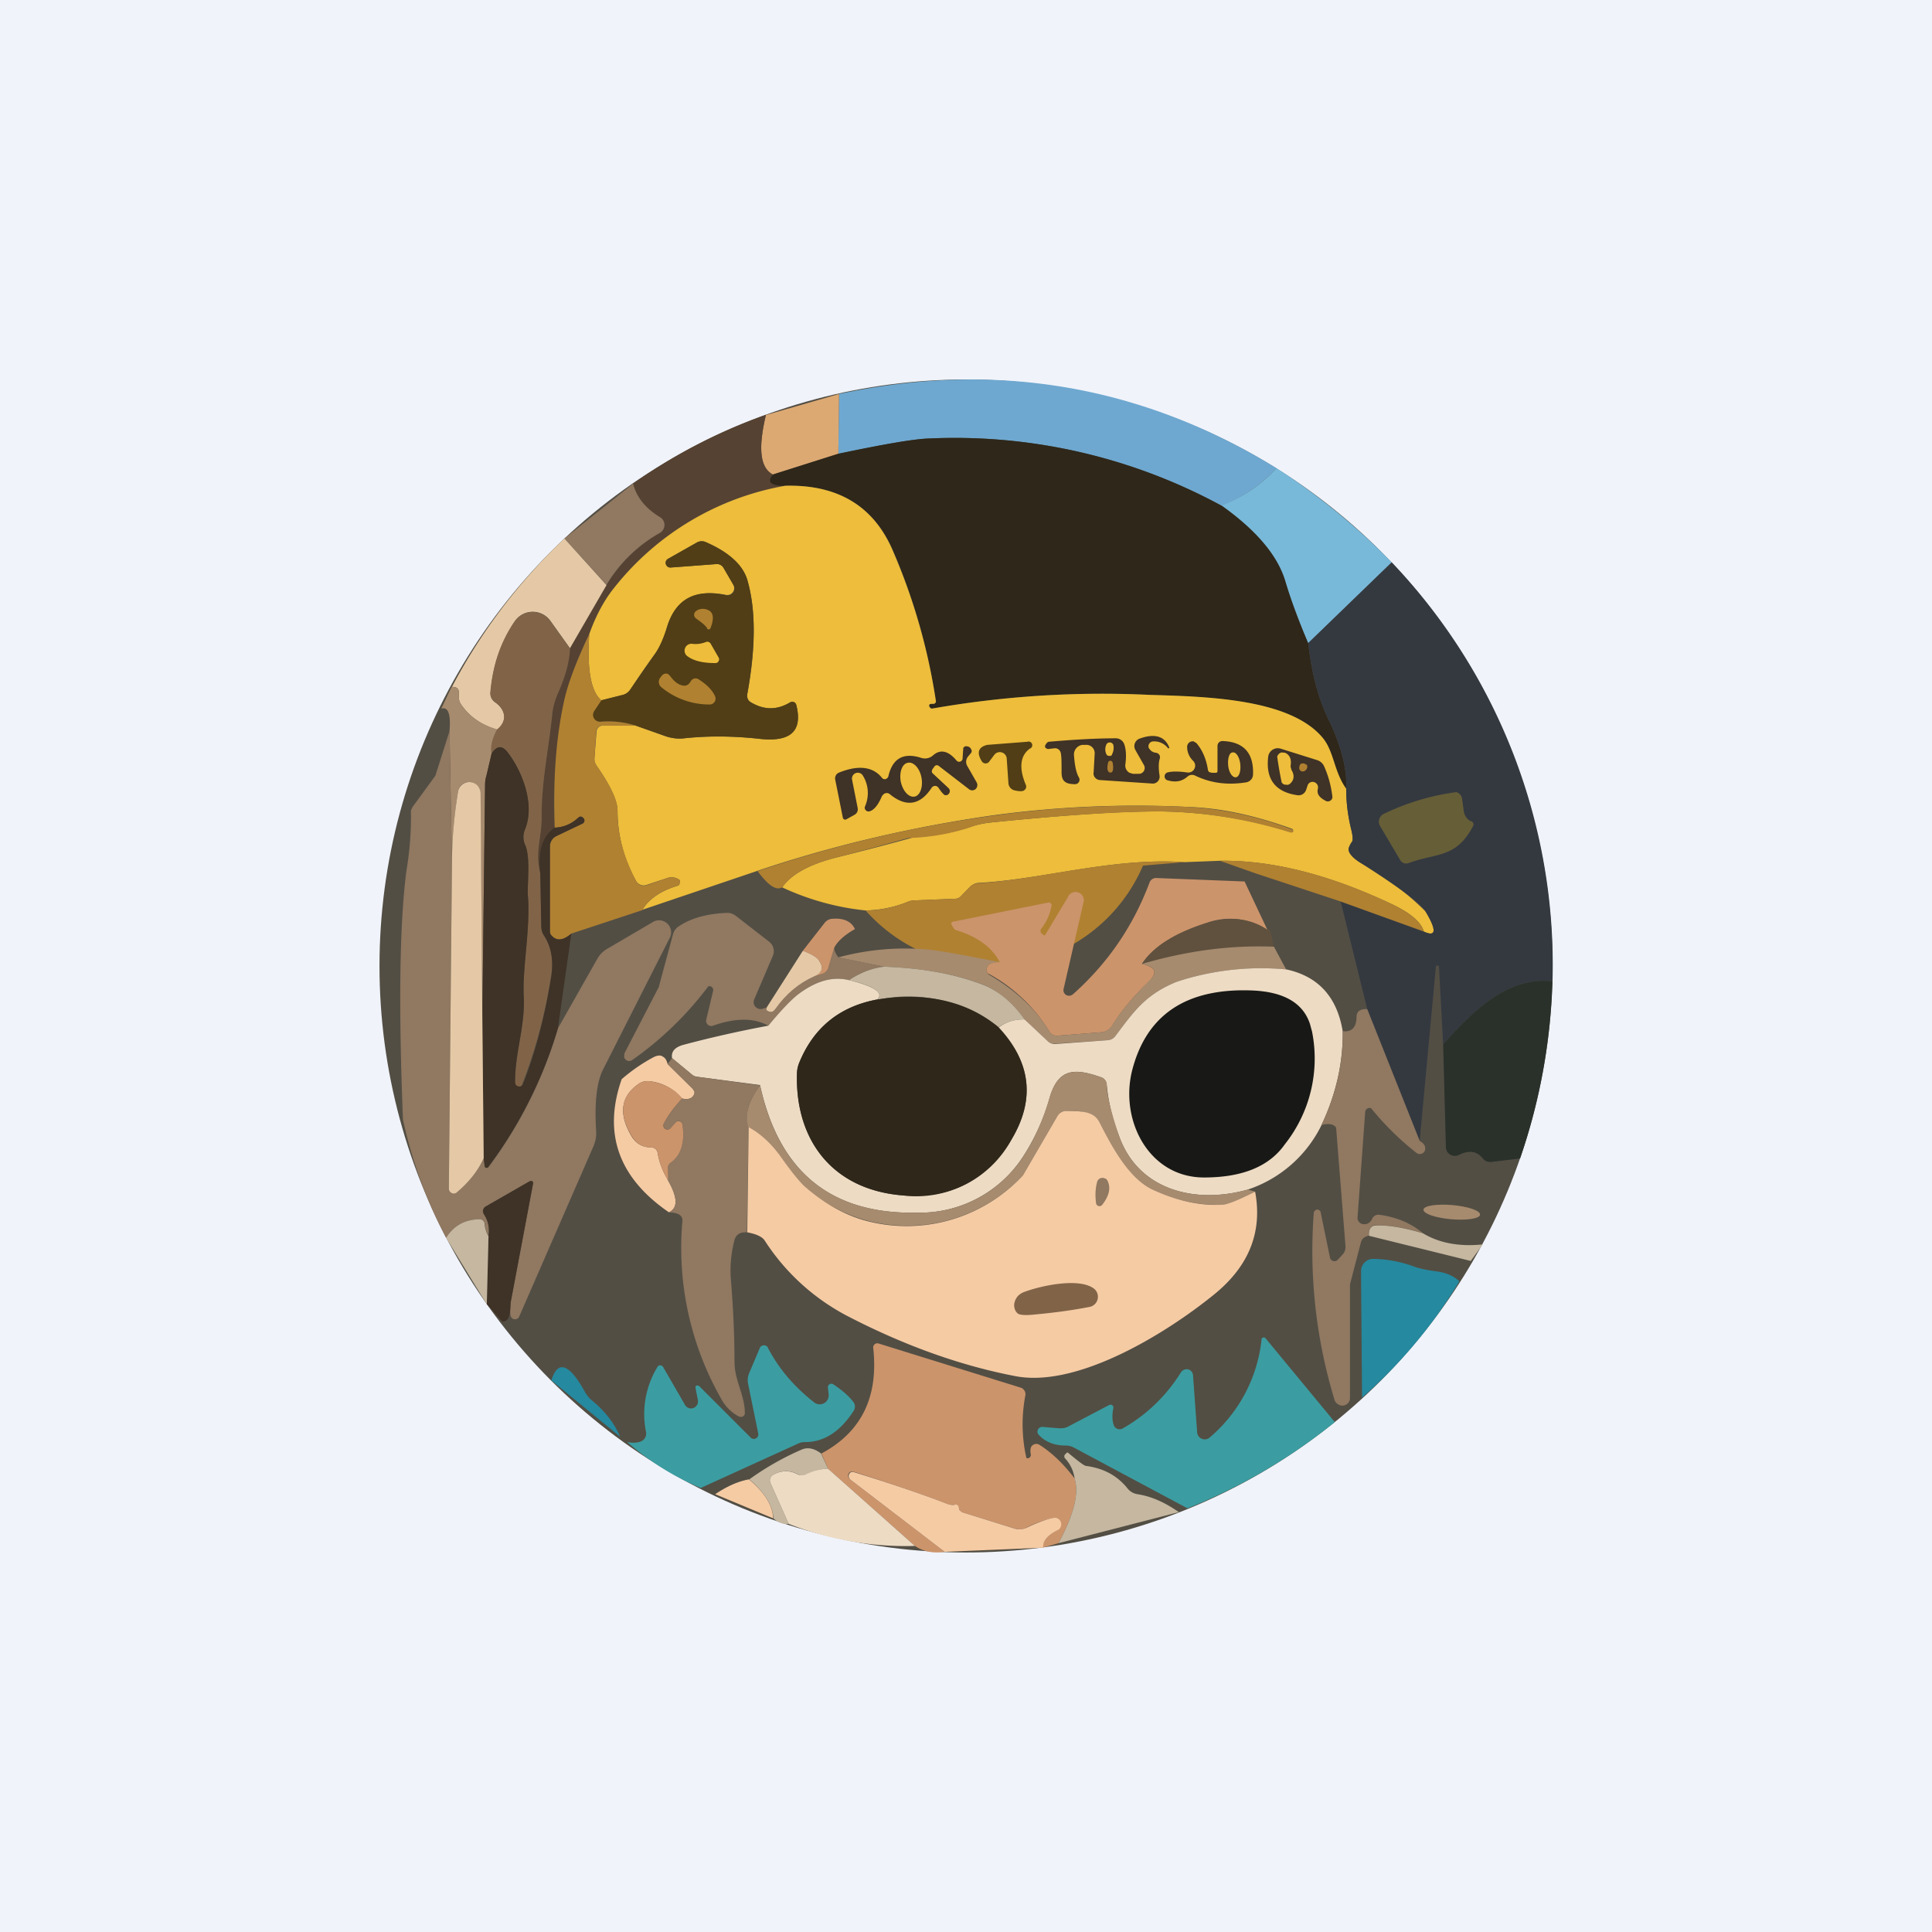
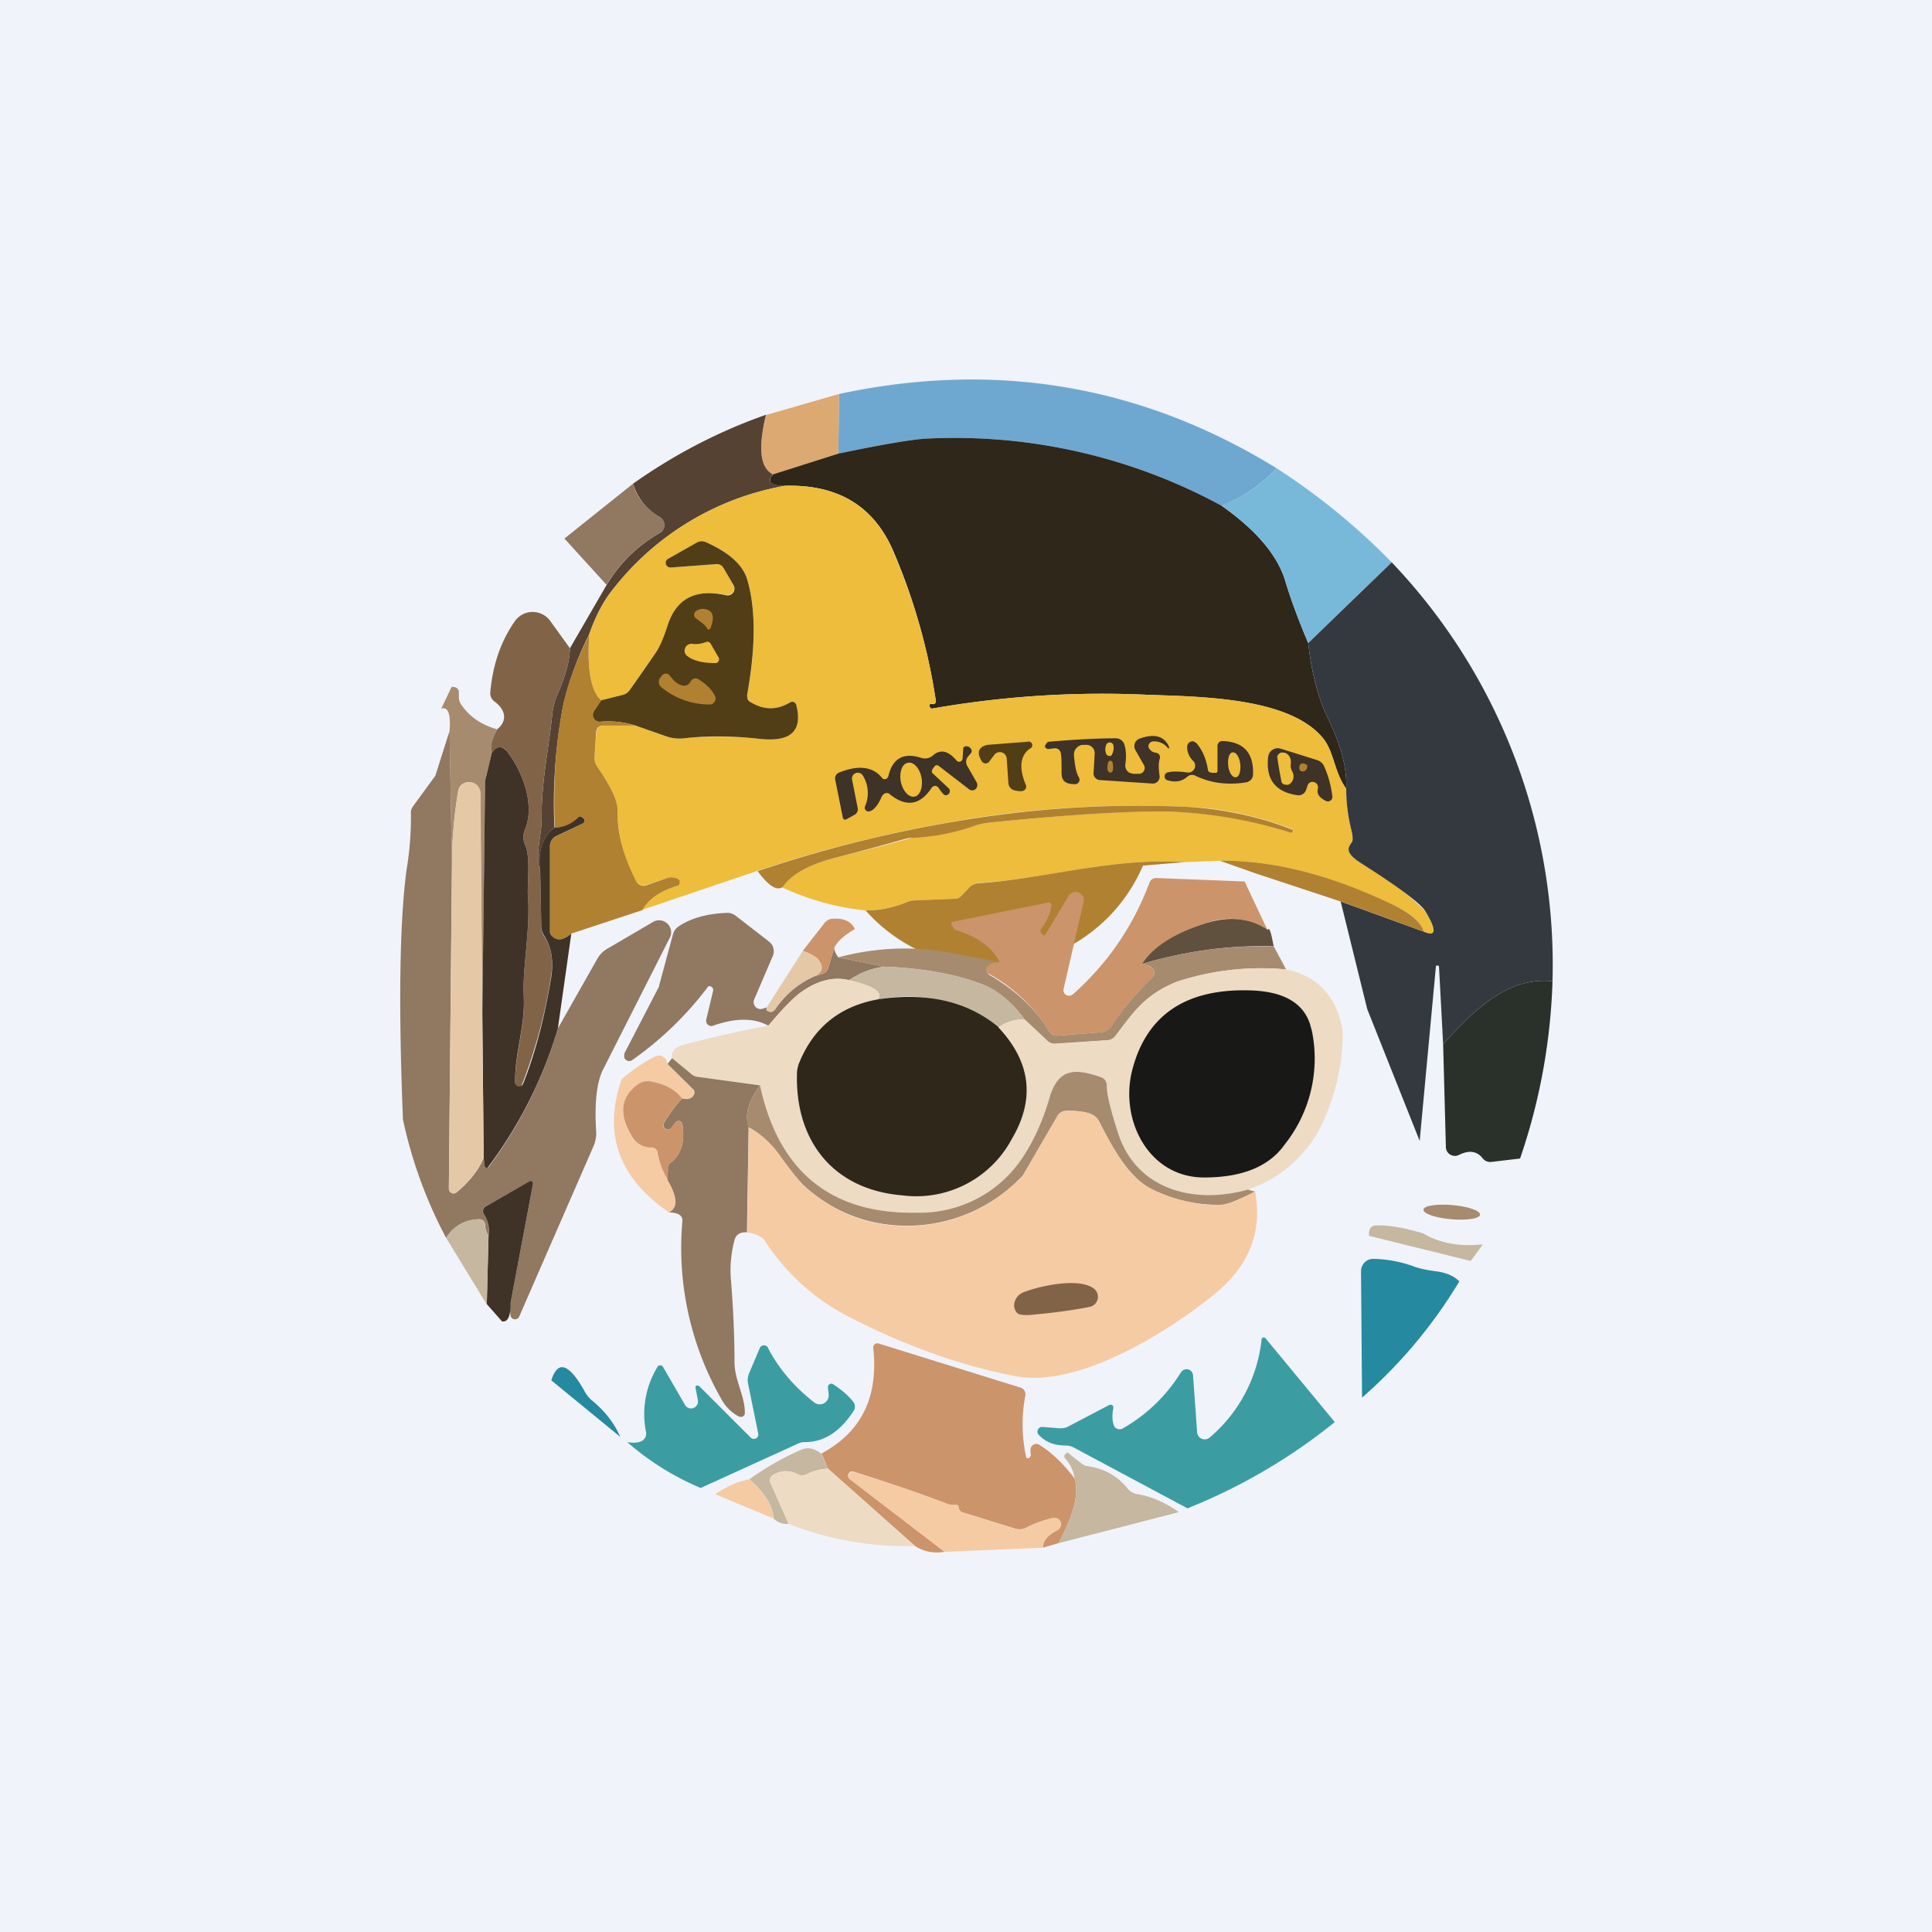
<svg xmlns="http://www.w3.org/2000/svg" width="56" height="56" viewBox="0 0 56 56">
  <path fill="#F0F3FA" d="M0 0h56v56H0z" />
-   <circle cx="28" cy="28" r="17" fill="#524E44" />
  <path d="M37 13.57c-.44.48-.97.84-1.59 1.09a16.2 16.2 0 0 0-8.48-1.95c-.41.01-1.3.16-2.63.45l.02-1.74c4.53-.97 8.76-.26 12.68 2.15Z" fill="#6EA8D0" />
  <path d="m24.32 11.42-.02 1.74-1.9.6c-.37-.2-.43-.77-.2-1.73l2.12-.61Z" fill="#DCA973" />
  <path d="M22.2 12.03c-.23.96-.17 1.53.2 1.72-.05.06-.08.11-.09.16 0 .06.04.1.11.13.12.04.23.05.34.04a8.11 8.11 0 0 0-4.96 2.96c-.3.36-.53.8-.72 1.34a9.63 9.63 0 0 0-.74 1.99 15.08 15.08 0 0 0-.27 3.62c-.35.25-.49.7-.41 1.32-.16-.62.04-1.01.04-1.6-.01-1.06.21-2.02.31-3.03.02-.2.08-.4.16-.58.22-.5.34-.93.35-1.31l1.06-1.83a4.2 4.2 0 0 1 1.54-1.51.26.26 0 0 0 .1-.36.27.27 0 0 0-.09-.1 1.63 1.63 0 0 1-.78-.97c1.2-.85 2.49-1.52 3.86-2Z" fill="#564232" />
  <path d="M35.41 14.66c1.02.72 1.63 1.45 1.85 2.2.16.53.38 1.12.66 1.78.1.9.3 1.64.6 2.24.37.78.53 1.44.5 1.98-.35-.48-.35-1.07-.67-1.46-.96-1.18-3.5-1.2-5.06-1.26a28.52 28.52 0 0 0-6.28.4.1.1 0 0 1-.07-.1c0-.03.03-.04.09-.03h.04a.1.1 0 0 0 .06-.07 17.54 17.54 0 0 0-1.26-4.42c-.57-1.27-1.6-1.88-3.11-1.84-.11.01-.22 0-.34-.04-.07-.03-.11-.07-.1-.13 0-.05.03-.1.09-.16l1.89-.6c1.34-.28 2.22-.43 2.63-.44a16.2 16.2 0 0 1 8.48 1.95Z" fill="#2E271A" />
  <path d="M37 13.57a19.2 19.2 0 0 1 3.34 2.73l-2.42 2.34c-.28-.66-.5-1.25-.66-1.79-.22-.74-.83-1.47-1.85-2.2.62-.24 1.15-.6 1.59-1.08Z" fill="#78B9DA" />
  <path d="M18.35 14.02c.1.4.37.72.78.97a.26.26 0 0 1 .13.23.27.27 0 0 1-.14.23 4.2 4.2 0 0 0-1.54 1.5l-1.22-1.34 1.99-1.59Z" fill="#907861" />
  <path d="M39.02 22.86c0 .4.05.8.15 1.2.04.17.05.29.02.33a.6.6 0 0 0-.1.22c0 .11.1.24.33.39a8.33 8.33 0 0 1 1.9 1.42c.33.55.31.75-.05.58-.08-.27-.37-.52-.88-.77-1.83-.87-3.5-1.3-5.03-1.28l-1.03.04c-2.07-.14-4.1.5-5.95.6-.1 0-.19.05-.26.11l-.27.28a.23.23 0 0 1-.15.07l-1.22.05a.52.52 0 0 0-.17.04c-.39.16-.8.24-1.22.25a7.54 7.54 0 0 1-2.42-.67c.26-.37.76-.65 1.51-.85a89.8 89.8 0 0 0 2.34-.61c.6-.04 1.14-.13 1.63-.3.18-.06.38-.1.57-.12 2.16-.22 3.82-.33 4.96-.32a13.24 13.24 0 0 1 3.77.61l.03-.03a.06.06 0 0 0-.04-.08c-1.05-.38-2.05-.6-2.99-.63a30.8 30.8 0 0 0-5.72.25c-2.34.34-4.6.87-6.77 1.6l-3.34 1.13c.18-.3.51-.54 1-.69.04-.01.07-.03.07-.04.02-.08.02-.13 0-.14a.39.39 0 0 0-.35-.05l-.6.2a.25.25 0 0 1-.3-.11 4.14 4.14 0 0 1-.54-2.03c0-.3-.2-.73-.61-1.32a.32.32 0 0 1-.06-.21l.06-.77a.19.19 0 0 1 .19-.18h.94l.9.32c.17.05.34.07.51.05.69-.07 1.43-.07 2.23.02.71.07 1.24-.12 1.02-.99a.12.12 0 0 0-.18-.07c-.37.22-.74.23-1.13 0a.23.23 0 0 1-.11-.24c.25-1.34.25-2.43.01-3.28-.13-.46-.54-.84-1.22-1.13a.29.29 0 0 0-.26.02l-.83.47a.13.13 0 0 0-.06.15.13.13 0 0 0 .14.1l1.32-.1a.22.22 0 0 1 .21.1l.28.49a.2.2 0 0 1-.22.3c-.88-.17-1.44.13-1.69.91-.1.36-.23.63-.36.81-.3.41-.53.75-.7 1.02a.37.37 0 0 1-.22.16l-.63.16c-.3-.25-.42-.89-.35-1.92.19-.53.43-.98.72-1.34a8.11 8.11 0 0 1 4.96-2.96c1.5-.04 2.54.57 3.1 1.84a17.54 17.54 0 0 1 1.27 4.42.1.1 0 0 1-.06.06h-.04c-.06 0-.09.01-.1.04a.1.1 0 0 0 .08.1 28.53 28.53 0 0 1 6.28-.4c1.56.05 4.1.08 5.06 1.26.32.4.32.98.67 1.46Z" fill="#EDBD3B" />
-   <path d="m16.36 15.61 1.22 1.35-1.06 1.83-.57-.8a.63.63 0 0 0-1.03.02c-.4.59-.64 1.28-.7 2.07a.3.3 0 0 0 .12.27c.3.2.4.53.07.8-.46-.14-.81-.38-1.05-.74a.36.36 0 0 1-.06-.22v-.15c-.02-.1-.08-.13-.2-.13a16.52 16.52 0 0 1 3.26-4.3Z" fill="#E5C9A6" />
  <path d="M18.42 21.03c-.32-.1-.66-.14-1.02-.11a.2.2 0 0 1-.18-.32l.2-.3.64-.16a.37.37 0 0 0 .21-.16l.71-1.02c.13-.18.25-.45.36-.8.25-.8.8-1.1 1.69-.91a.2.2 0 0 0 .22-.31l-.28-.48a.22.22 0 0 0-.2-.11l-1.33.1a.14.14 0 0 1-.14-.1.13.13 0 0 1 .06-.15l.83-.47a.29.29 0 0 1 .26-.02c.68.3 1.1.67 1.22 1.13.24.85.23 1.94-.01 3.28-.01.04 0 .1.01.14.02.05.06.08.1.1.39.23.76.22 1.13 0a.12.12 0 0 1 .18.07c.22.87-.3 1.06-1.02.99-.8-.09-1.54-.1-2.23-.02-.17.02-.34 0-.5-.05l-.91-.32Z" fill="#513E16" />
  <path d="M40.34 16.3A16.9 16.9 0 0 1 45 28.44c-1.32-.13-2.3.86-3.17 1.83l-.12-2.25-.01-.03h-.05a.04.04 0 0 0-.03.01v.02l-.47 5.05-1.52-3.82-.77-3.12 2.4.87c.37.17.39-.03.06-.58-.13-.22-.76-.7-1.9-1.42-.23-.15-.34-.28-.33-.4 0-.03.03-.1.1-.2.03-.05.02-.17-.02-.34-.1-.4-.15-.8-.15-1.2.03-.54-.13-1.2-.5-1.98-.3-.6-.5-1.35-.6-2.24l2.42-2.34Z" fill="#343940" />
  <path d="M16.52 18.79c-.01.38-.13.82-.35 1.31-.08.19-.14.38-.16.58-.1 1.01-.32 1.97-.31 3.02 0 .6-.2.99-.04 1.61l.03 1.56c0 .1.03.19.08.26.21.32.28.71.2 1.18a14.91 14.91 0 0 1-.86 3.18c-.03.01-.06.02-.08.01a.12.12 0 0 1-.1-.12c0-.89.3-1.62.25-2.52-.04-.8.2-1.96.12-2.91-.02-.3.08-1.07-.07-1.44a.56.56 0 0 1-.02-.45c.31-.72-.06-1.69-.5-2.26-.15-.2-.3-.19-.46.04-.05-.2 0-.42.16-.7.32-.26.23-.58-.07-.8a.3.3 0 0 1-.13-.26c.07-.8.3-1.48.71-2.07a.63.63 0 0 1 1.03-.01l.57.79Z" fill="#816448" />
  <path d="M17.08 18.38c-.07 1.03.05 1.67.35 1.92l-.2.3a.2.2 0 0 0 .17.32c.36-.03.7.01 1.02.11h-.94a.19.19 0 0 0-.2.18l-.05.77c0 .07.02.15.06.21.41.59.62 1.03.61 1.32-.01.65.17 1.32.54 2.03a.24.24 0 0 0 .3.12l.6-.21a.4.4 0 0 1 .35.05c.02.01.02.06 0 .14 0 .01-.03.03-.07.04-.49.15-.82.38-1 .7l-2.06.68c-.23.2-.42.22-.56.07a.18.18 0 0 1-.06-.13v-2.47a.33.33 0 0 1 .2-.3l.75-.36a.1.1 0 0 0 .05-.08.1.1 0 0 0-.03-.08l-.01-.01a.08.08 0 0 0-.06-.03c-.02 0-.05.01-.06.03-.2.18-.44.28-.7.29-.05-1.35.03-2.56.26-3.62.1-.5.35-1.17.74-1.99Z" fill="#B08131" />
  <path d="M13.1 19.91c.12 0 .18.04.2.13v.15c0 .08.02.16.06.22.24.36.59.6 1.05.73-.15.28-.2.5-.16.7l-.15.64a1.1 1.1 0 0 0-.04.26l-.08 6.69-.06-6.45a.33.33 0 0 0-.52-.25.32.32 0 0 0-.12.2 13.4 13.4 0 0 0-.18 2.11l-.07-3.85c.04-.5-.04-.71-.24-.65l.3-.63Z" fill="#A78B6E" />
  <path d="m13.03 21.2.07 3.84-.09 9.42a.14.14 0 0 0 .08.12.13.13 0 0 0 .14-.02c.37-.3.63-.63.79-.99l.03.24a.05.05 0 0 0 .05.04h.03l.03-.02a12.68 12.68 0 0 0 2.01-4.02l1.15-2.03a.77.77 0 0 1 .3-.29l1.28-.75a.35.35 0 0 1 .5.47l-1.94 3.83c-.17.38-.23.96-.18 1.75.01.15-.02.3-.08.44l-2.15 4.93a.13.13 0 0 1-.13.08.13.13 0 0 1-.12-.1 1.11 1.11 0 0 1 0-.38l.65-3.45a.06.06 0 0 0-.02-.07.07.07 0 0 0-.07 0l-1.28.73a.16.16 0 0 0-.08.17l.03.06c.12.18.16.38.13.62a.66.66 0 0 1-.1-.33.16.16 0 0 0-.17-.15c-.42.01-.74.2-.96.54a13.2 13.2 0 0 1-1.25-3.43c-.13-3.26-.1-5.66.1-7.21a9.24 9.24 0 0 0 .13-1.73.4.4 0 0 1 .07-.15l.62-.85a.14.14 0 0 0 .03-.06l.4-1.26Z" fill="#907861" />
  <path d="M15.66 25.31c-.08-.63.06-1.07.41-1.32.27-.01.5-.11.7-.3a.09.09 0 0 1 .07-.02l.06.03v.01a.09.09 0 0 1 .04.08.1.1 0 0 1-.05.08l-.76.36a.33.33 0 0 0-.19.3V27c0 .05.02.1.06.13.14.15.33.13.56-.07l-.39 2.75a12.68 12.68 0 0 1-2.04 4.04h-.03l-.03-.01-.02-.03-.03-.24-.04-4.14.08-6.69c0-.08.01-.17.04-.26l.15-.64c.15-.23.3-.24.46-.04.44.57.81 1.54.5 2.26a.56.56 0 0 0 .02.45c.15.37.05 1.14.07 1.44.08.95-.16 2.11-.12 2.9.05.9-.26 1.64-.25 2.53a.12.12 0 0 0 .23.04c.36-.9.63-1.95.82-3.11.07-.47 0-.86-.2-1.18a.5.5 0 0 1-.09-.26l-.03-1.56Z" fill="#3F3226" />
  <path d="m13.98 29.43.04 4.14c-.16.36-.42.69-.79 1a.13.13 0 0 1-.14.01.14.14 0 0 1-.08-.12l.09-9.42c0-.75.07-1.45.18-2.11a.33.33 0 0 1 .55-.17c.06.06.09.14.1.22l.05 6.45Z" fill="#E5C9A6" />
  <path d="M22.67 25.72c-.17.1-.4-.05-.71-.47a37.41 37.41 0 0 1 6.77-1.6 30.8 30.8 0 0 1 5.72-.26 10.07 10.07 0 0 1 3.02.66.06.06 0 0 1 0 .05c0 .01 0 .03-.02.03h-.05a13.24 13.24 0 0 0-3.72-.61c-1.14 0-2.8.1-4.96.32-.2.02-.39.06-.57.13a6.26 6.26 0 0 1-1.82.32c-.72.2-1.44.4-2.15.58-.75.2-1.25.48-1.5.85ZM41.27 27l-2.41-.87-2.48-.82-1.02-.36c1.52-.02 3.2.4 5.03 1.28.5.25.8.5.88.77ZM34.33 24.99l-1.2.1a4.82 4.82 0 0 1-8.04 1.3c.43 0 .83-.09 1.22-.25a.52.52 0 0 1 .17-.04l1.22-.05c.06 0 .11-.03.15-.07l.27-.28c.07-.06.16-.1.26-.1 1.85-.12 3.88-.75 5.95-.61Z" fill="#B08131" />
  <path d="m36.07 25.54.67 1.42a1.96 1.96 0 0 0-1.76-.21c-.93.3-1.56.7-1.88 1.19.18.04.3.1.34.17.05.09 0 .2-.13.33-.45.43-.81.86-1.08 1.3a.4.4 0 0 1-.3.18l-1.28.1a.25.25 0 0 1-.24-.13 4.7 4.7 0 0 0-1.78-1.68.18.18 0 0 1-.03-.07c-.02-.16.11-.25.38-.25-.23-.44-.66-.75-1.3-.94a.54.54 0 0 1-.1-.16.06.06 0 0 1 0-.05.05.05 0 0 1 .03-.02l2.78-.56a.07.07 0 0 1 .06.02.07.07 0 0 1 .03.07 1.5 1.5 0 0 1-.3.67.1.1 0 0 0-.01.11l.02.03.07.05a.03.03 0 0 0 .03 0l.66-1.1a.24.24 0 0 1 .45.17l-.57 2.48a.16.16 0 0 0 .18.2c.03 0 .06-.02.09-.04 1-.89 1.74-1.96 2.22-3.24a.2.2 0 0 1 .2-.13l2.55.1Z" fill="#CC946B" />
  <path d="M22.23 29.2c-.02.05-.02.08 0 .09.1.07.17.05.24-.04.3-.44.68-.75 1.13-.95l.23-.07a.26.26 0 0 0 .18-.18l.17-.58c0 .08.04.17.12.28l1.33.27c-.35.04-.69.17-1.02.39-.46-.11-.93.01-1.42.37-.2.16-.51.47-.92.95-.42-.23-.95-.23-1.6 0a.15.15 0 0 1-.2-.17l.2-.84a.11.11 0 0 0-.14-.13 9.77 9.77 0 0 1-2.21 2.14.15.15 0 0 1-.23-.1l.01-.1 1-1.93.01-.05.4-1.48a.4.4 0 0 1 .18-.23c.35-.23.81-.36 1.4-.38.08 0 .16.03.23.08l.98.76a.35.35 0 0 1 .1.41l-.54 1.26a.2.2 0 0 0 .24.27l.13-.04Z" fill="#907861" />
  <path d="M24.78 26.93c-.3.17-.5.35-.6.54l-.17.58a.27.27 0 0 1-.18.18l-.23.07c.22-.1.28-.24.15-.44-.05-.1-.21-.2-.48-.3l.64-.82a.31.31 0 0 1 .24-.11c.31-.02.53.08.63.3Z" fill="#CC946B" />
  <path d="M36.74 26.96c.05-.11.1.05.18.47-1.25-.04-2.53.13-3.82.51.32-.5.95-.9 1.88-1.19.66-.2 1.25-.14 1.76.2Z" fill="#60513E" />
  <path d="m36.92 27.43.36.67a7.8 7.8 0 0 0-3.18.36c-.9.37-1.23.85-1.77 1.57a.3.3 0 0 1-.21.12l-1.52.1a.3.3 0 0 1-.24-.08l-.66-.62c-.38-.52-.8-.86-1.26-1.03-.8-.3-1.74-.46-2.81-.5l-1.33-.27a7.4 7.4 0 0 1 2.56-.23c.36.03 1.06.16 2.12.37-.27 0-.4.09-.38.25a.18.18 0 0 0 .08.12c.77.45 1.35 1 1.73 1.63a.26.26 0 0 0 .24.13l1.27-.1a.4.4 0 0 0 .31-.19c.27-.43.63-.86 1.08-1.3.14-.13.18-.23.13-.32-.04-.08-.16-.13-.34-.17 1.3-.38 2.57-.55 3.82-.5Z" fill="#A78B6E" />
  <path d="M23.27 27.56c.27.1.43.2.48.3.13.2.07.35-.15.44-.45.2-.82.51-1.13.95-.07.1-.15.1-.24.04-.02-.01-.02-.04 0-.1l1.04-1.63Z" fill="#E5C9A6" />
  <path d="M29.7 29.55c-.28-.01-.54.07-.76.23a4.25 4.25 0 0 0-3.51-.8c.19-.2-.08-.4-.82-.57.33-.22.67-.35 1.02-.39 1.07.04 2 .2 2.8.5.47.17.89.5 1.27 1.03Z" fill="#C5B7A0" />
  <path d="M37.29 28.1c.92.2 1.47.8 1.63 1.8.01.92-.2 1.82-.61 2.7a3.67 3.67 0 0 1-2.14 1.88c-1.52.43-3.2.03-3.75-1.6a5.4 5.4 0 0 1-.34-1.43.24.24 0 0 0-.15-.22c-.74-.26-1.24-.3-1.5.57a6.26 6.26 0 0 1-.76 1.7 3.57 3.57 0 0 1-3.09 1.65c-2.49.05-4-1.18-4.55-3.7l-1.83-.24a.24.24 0 0 1-.14-.06l-.58-.48c-.03-.19.08-.31.31-.38.75-.2 1.57-.39 2.48-.56.4-.48.71-.8.92-.95.5-.36.96-.48 1.42-.37.74.18 1.01.37.82.56-1.08.2-1.83.8-2.25 1.8-.05.11-.08.24-.08.36-.05 1.94 1.05 3.36 3.07 3.52 1.39.1 2.44-.44 3.16-1.64.68-1.15.55-2.23-.38-3.23.21-.16.47-.24.75-.23l.66.62a.3.3 0 0 0 .24.09l1.52-.11a.3.3 0 0 0 .21-.12c.54-.72.87-1.2 1.77-1.57a7.8 7.8 0 0 1 3.19-.36Z" fill="#EDDBC4" />
  <path d="M45 28.44a17.44 17.44 0 0 1-.94 5.14l-.84.1a.28.28 0 0 1-.24-.1c-.17-.22-.4-.25-.7-.1a.26.26 0 0 1-.37-.22l-.08-2.99c.87-.97 1.85-1.96 3.17-1.83Z" fill="#2A312B" />
  <path d="M28.94 29.78c.94 1 1.07 2.08.39 3.23a3.14 3.14 0 0 1-3.16 1.64c-2.02-.16-3.12-1.58-3.07-3.52 0-.12.03-.25.08-.36.42-1 1.17-1.6 2.25-1.8 1.43-.22 2.6.05 3.51.8Z" fill="#2E271A" />
-   <path d="m39.63 29.25 1.52 3.82c.11.06.17.14.16.24a.15.15 0 0 1-.1.13.15.15 0 0 1-.15-.02 8.28 8.28 0 0 1-1.32-1.3.13.13 0 0 0-.17.12l-.22 3.04a.18.18 0 0 0 .15.2c.12.02.22-.03.28-.17a.2.2 0 0 1 .2-.1c.51.07.93.25 1.27.54a4.73 4.73 0 0 0-1.36-.24c-.15 0-.22.1-.21.3a.86.86 0 0 0-.1.04.23.23 0 0 0-.13.15l-.31 1.19a.3.3 0 0 0-.01.08v3.24a.22.22 0 0 1-.35.19.22.22 0 0 1-.1-.13 14.8 14.8 0 0 1-.6-5.41.11.11 0 0 1 .1-.1.1.1 0 0 1 .1.08l.27 1.31a.13.13 0 0 0 .09.1.13.13 0 0 0 .13-.03l.13-.14a.32.32 0 0 0 .1-.25l-.27-3.42a.1.1 0 0 0-.03-.06c-.08-.07-.2-.09-.4-.04.43-.89.63-1.8.62-2.72.26.03.4-.11.4-.43.01-.15.11-.22.31-.21Z" fill="#907861" />
  <path d="m19.35 30.84.73.72.05.08c0 .04 0 .07-.02.1-.06.11-.18.14-.34.1a1.43 1.43 0 0 0-.94-.5.45.45 0 0 0-.31.07c-.54.37-.6.89-.2 1.55.13.2.32.3.57.3a.18.18 0 0 1 .17.15c.05.29.15.55.3.79.28.5.3.81.03.94-1.46-1-1.92-2.29-1.37-3.86.3-.26.61-.47.93-.64.1-.05.2-.06.25-.02.08.04.12.1.15.22Z" fill="#F5CBA4" />
  <path d="M22.03 31.46c-.34.46-.45.86-.33 1.2l-.05 3.06c-.2-.01-.31.06-.36.22-.1.39-.14.79-.1 1.2.07.88.1 1.66.1 2.34 0 .53.3.96.3 1.48a.11.11 0 0 1-.11.11l-.06-.01a1.22 1.22 0 0 1-.49-.47 8.83 8.83 0 0 1-1.15-5.2c.01-.16-.12-.24-.39-.25.27-.13.25-.44-.04-.94l.01-.36a.17.17 0 0 1 .07-.13c.31-.23.43-.6.35-1.12a.11.11 0 0 0-.2-.05l-.12.15a.13.13 0 0 1-.17.03.13.13 0 0 1-.04-.17c.13-.23.3-.47.52-.71.16.04.28.01.34-.1a.15.15 0 0 0 .02-.1.15.15 0 0 0-.05-.08l-.73-.72.13-.17.58.48c.04.03.09.05.14.06l1.83.25Z" fill="#907861" />
  <path d="m36.17 34.48.21.06c-.5.25-.82.38-.97.38a4.27 4.27 0 0 1-1.98-.43c-.73-.33-1.23-1.32-1.57-1.98a.47.47 0 0 0-.26-.23 2.07 2.07 0 0 0-.7-.08.29.29 0 0 0-.25.15l-1 1.72a4.6 4.6 0 0 1-4.44 1.33 4.37 4.37 0 0 1-1.86-.99c-.14-.12-.4-.43-.76-.93a2.68 2.68 0 0 0-.9-.81c-.11-.35 0-.75.34-1.21.54 2.5 2.06 3.74 4.55 3.69a3.57 3.57 0 0 0 3.1-1.66c.31-.48.56-1.04.75-1.7.26-.85.76-.82 1.5-.56a.24.24 0 0 1 .15.22c0 .28.12.76.34 1.43.55 1.63 2.23 2.03 3.75 1.6Z" fill="#A78B6E" />
  <path d="M19.77 31.84c-.22.24-.4.48-.52.71a.12.12 0 0 0 .2.14l.13-.15a.11.11 0 0 1 .11-.04.11.11 0 0 1 .09.09c.08.52-.04.9-.35 1.12a.17.17 0 0 0-.07.13v.36c-.15-.24-.25-.5-.3-.8a.17.17 0 0 0-.06-.1.18.18 0 0 0-.11-.04.62.62 0 0 1-.56-.3c-.41-.66-.35-1.18.19-1.55.09-.06.2-.08.31-.07.41.06.73.23.94.5Z" fill="#CC946B" />
  <path d="M36.38 34.54c.22 1.17-.18 2.17-1.2 2.99-1.38 1.12-3.94 2.7-5.74 2.36-1.57-.3-3.18-.87-4.83-1.72a6.35 6.35 0 0 1-2.45-2.22c-.07-.1-.23-.18-.5-.23l.04-3.05c.33.18.63.45.89.8.36.51.62.82.76.94.6.52 1.22.85 1.85 1a4.6 4.6 0 0 0 4.45-1.34l1-1.72a.3.3 0 0 1 .25-.15c.32 0 .56.02.7.08.11.04.2.12.26.23.34.66.84 1.65 1.57 1.98.69.32 1.35.46 1.98.43.15 0 .47-.13.97-.38Z" fill="#F5CBA4" />
  <path d="M14.8 37.76c0 .4-.08.57-.25.54l-.44-.5.05-1.98a.86.86 0 0 0-.13-.62.16.16 0 0 1 .05-.23l1.27-.73.04-.01.04.01.02.03v.04l-.65 3.45Z" fill="#3F3226" />
  <path d="m14.16 35.82-.05 1.99-1.18-1.93c.22-.35.54-.53.96-.54a.15.15 0 0 1 .16.15c.01.13.05.24.1.33ZM41.25 35.75c.47.28 1.04.39 1.73.32l-.35.48-2.95-.73c-.01-.2.06-.3.21-.3.34-.01.8.06 1.36.23Z" fill="#C5B7A0" />
  <path d="M42.3 37.14a14.1 14.1 0 0 1-2.82 3.37l-.03-3.66a.36.36 0 0 1 .23-.34c.05-.02.1-.02.15-.02.39.01.75.08 1.1.2.14.06.38.12.7.16.3.04.52.14.68.3Z" fill="#25899F" />
  <path d="M38.69 41.22a16.61 16.61 0 0 1-4.27 2.5l-3.31-1.77a.47.47 0 0 0-.21-.05c-.34 0-.6-.1-.8-.32a.13.13 0 0 1-.01-.15.13.13 0 0 1 .12-.07l.5.04c.1 0 .18-.01.25-.05l1.18-.62a.1.1 0 0 1 .1 0 .09.09 0 0 1 .03.09c-.04.2-.03.36.01.48a.18.18 0 0 0 .27.1c.7-.4 1.26-.95 1.68-1.62a.2.2 0 0 1 .2-.09.19.19 0 0 1 .15.17l.12 1.66a.22.22 0 0 0 .36.15 4.32 4.32 0 0 0 1.51-2.87.08.08 0 0 1 .09-.03l.03.03 2 2.42Z" fill="#3B9DA1" />
  <path d="M31.15 42.87c.13.42-.03 1.04-.47 1.86l-.45.13c-.01-.18.12-.35.4-.5a.19.19 0 0 0-.1-.36 3.1 3.1 0 0 0-.8.29.44.44 0 0 1-.3.02l-1.55-.48a.11.11 0 0 1-.05-.04.12.12 0 0 1-.03-.05c-.02-.1-.06-.15-.14-.12-.05.01-.12 0-.23-.04-.65-.25-1.54-.56-2.68-.92a.12.12 0 0 0-.16.15c0 .02.02.05.05.07l2.74 2.1c-.32.05-.6 0-.86-.17L24 42.57l-.19-.44c1.16-.62 1.66-1.64 1.5-3.07a.12.12 0 0 1 .15-.12l4.12 1.28a.2.2 0 0 1 .14.23 4.43 4.43 0 0 0 .03 1.81l.03.01a.1.1 0 0 0 .1-.11.4.4 0 0 1 0-.2.17.17 0 0 1 .25-.08c.35.22.7.55 1.03.99Z" fill="#CC946B" />
  <path d="M20.31 43.13a7.87 7.87 0 0 1-2.13-1.33c.16.03.3.02.4-.02a.25.25 0 0 0 .14-.3 2.62 2.62 0 0 1 .35-1.88.1.1 0 0 1 .16.04l.63 1.09a.2.2 0 0 0 .34 0 .2.2 0 0 0 .03-.14l-.07-.36a.06.06 0 0 1 .03-.07h.03l.04.01 1.5 1.5a.13.13 0 0 0 .22-.11l-.3-1.47a.52.52 0 0 1 .04-.3l.3-.71a.13.13 0 0 1 .2-.06c.02 0 .03.03.04.05.3.58.74 1.11 1.34 1.58a.26.26 0 0 0 .42-.22l-.02-.2a.1.1 0 0 1 .16-.1c.24.16.43.32.57.5.03.04.05.08.05.13s-.01.1-.04.14c-.39.6-.86.9-1.4.9a.42.42 0 0 0-.2.04l-2.83 1.29Z" fill="#3B9DA1" />
  <path d="m17.98 41.65-2-1.64c.19-.61.53-.49 1 .38.06.09.12.16.2.22.35.29.62.63.8 1.04Z" fill="#25899F" />
  <path d="m23.8 42.13.2.44c-.22.01-.43.07-.63.17a.28.28 0 0 1-.25-.01.7.7 0 0 0-.71.02.18.18 0 0 0-.08.23l.53 1.19a.53.53 0 0 1-.44-.16c-.02-.37-.26-.75-.7-1.13.47-.34.98-.63 1.51-.86.18-.08.37-.04.57.11ZM34.17 43.83l-3.49.9c.44-.82.6-1.44.47-1.86a1.06 1.06 0 0 0-.28-.6.08.08 0 0 1-.02-.05c0-.02 0-.04.02-.06l.05-.05a.03.03 0 0 1 .04 0c.3.25.47.38.52.38.52.07.91.29 1.2.65.07.09.17.15.29.17.4.06.8.24 1.2.52Z" fill="#C5B7A0" />
  <path d="m24 42.57 2.52 2.24a9.25 9.25 0 0 1-3.66-.64l-.53-1.19a.18.18 0 0 1 .08-.23.7.7 0 0 1 .7-.02.28.28 0 0 0 .26 0c.2-.1.41-.15.62-.16Z" fill="#EDDBC4" />
  <path d="m30.24 44.86-2.86.12-2.74-2.1a.13.13 0 0 1 .03-.21.12.12 0 0 1 .08 0c1.14.35 2.03.66 2.68.91.1.04.18.05.23.04.08-.03.13.01.14.12 0 .02.02.04.03.05l.05.04 1.54.48c.1.03.22.02.32-.02.35-.17.62-.26.78-.29a.19.19 0 0 1 .12.36c-.29.15-.42.32-.4.5ZM21.71 42.88c.45.38.69.76.7 1.13l-1.68-.7c.33-.22.65-.37.98-.43Z" fill="#F5CBA4" />
  <path d="M33.85 21.68a.5.5 0 0 0-.42-.19.14.14 0 0 0-.14.15c0 .03.01.05.03.07.04.06.1.1.19.11a.14.14 0 0 1 .1.07.15.15 0 0 1 0 .12c-.03.12-.03.27 0 .47a.2.2 0 0 1-.23.23l-1.5-.1a.2.2 0 0 1-.18-.15.2.2 0 0 1 0-.08l.03-.54a.24.24 0 0 0-.07-.18.24.24 0 0 0-.18-.07h-.1a.28.28 0 0 0-.25.3c.02.28.06.5.14.64a.13.13 0 0 1-.1.2c-.14 0-.24-.02-.3-.07-.07-.05-.1-.14-.1-.28 0-.26 0-.44-.02-.54a.18.18 0 0 0-.07-.12.17.17 0 0 0-.12-.03l-.17.02h-.02c-.1-.03-.1-.09-.03-.17a.1.1 0 0 1 .06-.04c.7-.06 1.35-.1 1.95-.1a.26.26 0 0 1 .24.18c.05.15.06.34.03.57a.24.24 0 0 0 .12.25l.1.03H33a.17.17 0 0 0 .16-.25l-.25-.44a.23.23 0 0 1 .12-.33c.44-.16.73-.07.86.25v.02a.02.02 0 0 1-.02.01h-.02ZM34.41 22.39a.2.2 0 0 0 .23-.23.2.2 0 0 0-.06-.11.56.56 0 0 1-.17-.4.16.16 0 0 1 .19-.16l.08.05c.17.2.28.45.33.76 0 .03.02.06.04.08l.08.02h.1a.05.05 0 0 0 .06-.05v-.72a.15.15 0 0 1 .04-.11.15.15 0 0 1 .11-.04c.6.02.9.34.88.96 0 .06-.02.12-.06.16a.25.25 0 0 1-.16.08c-.52.08-1.01.02-1.46-.2a.2.2 0 0 0-.22.03c-.16.14-.35.18-.6.1a.12.12 0 0 1 .02-.22c.15-.04.35-.03.57 0Z" fill="#3F3226" />
  <path d="M28.46 22.07c-.15-.24-.11-.4.12-.47l.04-.01 1.16-.09a.1.1 0 0 1 .07.2c-.28.2-.32.56-.12 1.04a.13.13 0 0 1 0 .12.14.14 0 0 1-.1.07c-.06.01-.13 0-.22-.02a.23.23 0 0 1-.18-.2l-.05-.73a.2.2 0 0 0-.14-.17.2.2 0 0 0-.22.07l-.15.2a.13.13 0 0 1-.21-.01Z" fill="#513E16" />
  <path d="M25.57 23.06c-.11.27-.24.43-.38.46a.11.11 0 0 1-.1-.04.1.1 0 0 1-.02-.1.96.96 0 0 0-.06-.9.17.17 0 0 0-.21-.07.17.17 0 0 0-.1.2l.16.81a.18.18 0 0 1-.08.19l-.25.14a.07.07 0 0 1-.1-.05l-.22-1.1a.18.18 0 0 1 .12-.21c.55-.22.97-.17 1.23.15a.1.1 0 0 0 .16.01.1.1 0 0 0 .03-.05c.12-.52.44-.7.96-.53a.35.35 0 0 0 .34-.08c.21-.18.44-.13.68.16a.1.1 0 0 0 .17-.05l.02-.3c0-.01 0-.03.02-.04a.08.08 0 0 1 .05-.03c.07 0 .13.02.16.09a.09.09 0 0 1 0 .1l-.1.12a.24.24 0 0 0-.02.25l.28.49a.16.16 0 0 1-.03.19.15.15 0 0 1-.2 0l-.87-.67a.1.1 0 0 0-.06-.02.09.09 0 0 0-.06.03l-.05.07a.12.12 0 0 0-.03.08c0 .03.02.06.04.07l.45.42a.12.12 0 0 1-.1.2c-.03 0-.1-.07-.2-.22a.12.12 0 0 0-.1-.05.12.12 0 0 0-.1.06c-.33.5-.74.57-1.22.17a.14.14 0 0 0-.2.05ZM38.44 23.22c-.2-.1-.28-.21-.24-.36a.16.16 0 0 0-.11-.19.15.15 0 0 0-.19.1l-.04.12a.23.23 0 0 1-.25.16c-.64-.09-.93-.46-.85-1.12a.28.28 0 0 1 .36-.23l1.05.33a.33.33 0 0 1 .2.16c.13.28.21.58.25.9a.12.12 0 0 1-.05.11.13.13 0 0 1-.13.02Z" fill="#3F3226" />
  <path d="M20.5 18.21c-.07-.1-.18-.18-.32-.28a.13.13 0 0 1 0-.22l.01-.01a.35.35 0 0 1 .35-.01c.14.07.16.24.06.5a.06.06 0 0 1-.08.05.06.06 0 0 1-.03-.03Z" fill="#B08131" />
  <path d="M20.46 18.61a.11.11 0 0 1 .14.05l.23.4a.1.1 0 0 1 0 .1.1.1 0 0 1-.09.06c-.38 0-.66-.07-.84-.22a.2.2 0 0 1 .15-.34c.15.02.28 0 .41-.05Z" fill="#EDBD3B" />
  <path d="M20.25 19.69c.25.16.41.33.48.5a.17.17 0 0 1-.16.23 2.18 2.18 0 0 1-1.4-.5.2.2 0 0 1-.03-.28l.04-.05a.15.15 0 0 1 .19-.05l.05.05c.11.15.22.24.33.27.12.04.21 0 .27-.11a.16.16 0 0 1 .23-.06Z" fill="#B08131" />
-   <path d="M42.7 23.94c-.5.95-1.05.77-1.88 1.08a.2.2 0 0 1-.24-.1l-.58-.98a.24.24 0 0 1-.02-.2.25.25 0 0 1 .13-.15 6.94 6.94 0 0 1 2.1-.63.23.23 0 0 1 .17.2l.05.36a.39.39 0 0 0 .19.28h.02a.1.1 0 0 1 .06.14Z" fill="#665E37" />
  <path d="M42.06 35.34c.46.04.83-.02.84-.13.01-.12-.35-.24-.8-.28-.46-.04-.83.02-.84.13-.01.12.35.24.8.28Z" fill="#A78B6E" />
  <path d="M38.03 29.9a4 4 0 0 1-.79 3.27c-.45.64-1.23.96-2.34.96-1.59 0-2.44-1.64-2.09-3.08.41-1.64 1.58-2.42 3.5-2.34.9.04 1.46.36 1.66.97l.06.22Z" fill="#181916" />
-   <path d="M31.77 34.88c-.03-.23-.02-.43.03-.62a.16.16 0 0 1 .23-.1c.03 0 .05.03.07.06.1.2.06.43-.15.7a.1.1 0 0 1-.1.04.1.1 0 0 1-.08-.08Z" fill="#907861" />
  <path d="M31.72 37.36a.3.3 0 0 1-.13.52c-.51.1-1.04.17-1.58.22-.26.03-.43.02-.5-.02a.27.27 0 0 1-.1-.15.32.32 0 0 1 0-.19.44.44 0 0 1 .1-.18.5.5 0 0 1 .2-.12c.52-.19 1.6-.41 2.01-.08Z" fill="#816448" />
  <path d="M32.23 21.87c0 .02-.02.03-.03.04h-.06a.11.11 0 0 1-.05-.02.12.12 0 0 1-.03-.05.33.33 0 0 1 0-.24.13.13 0 0 1 .04-.06.13.13 0 0 1 .07-.02.1.1 0 0 1 .06.02.1.1 0 0 1 .04.05.4.4 0 0 1-.04.28Z" fill="#EDBD3B" />
  <path d="M32.25 22.1c.02.11.02.2 0 .25a.07.07 0 0 1-.13 0c-.03-.04-.03-.12 0-.25a.07.07 0 0 1 .07-.05.07.07 0 0 1 .06.06Z" fill="#B08131" />
  <path d="M35.6 22.19c.02.2.12.35.22.34.1-.01.15-.18.13-.38-.02-.2-.12-.36-.22-.34-.1 0-.15.18-.13.38ZM26.11 22.66c.06.27.23.46.4.43.16-.03.25-.28.2-.55-.05-.27-.23-.47-.4-.43-.16.03-.25.27-.2.55ZM37.42 22.25l.01.06c.1.16.08.3-.03.4a.16.16 0 0 1-.08.04l-.1-.01a.2.2 0 0 1-.07-.06 11.28 11.28 0 0 1-.13-.75.2.2 0 0 1 .05-.08.17.17 0 0 1 .08-.04l.1.01c.13.06.19.18.16.37v.06Z" fill="#EDBD3B" />
  <path d="m37.78 22.12.1.05a.13.13 0 0 1-.03.15.12.12 0 0 1-.14.03c-.06-.04-.07-.1-.02-.2l.04-.02h.05Z" fill="#B08131" />
</svg>